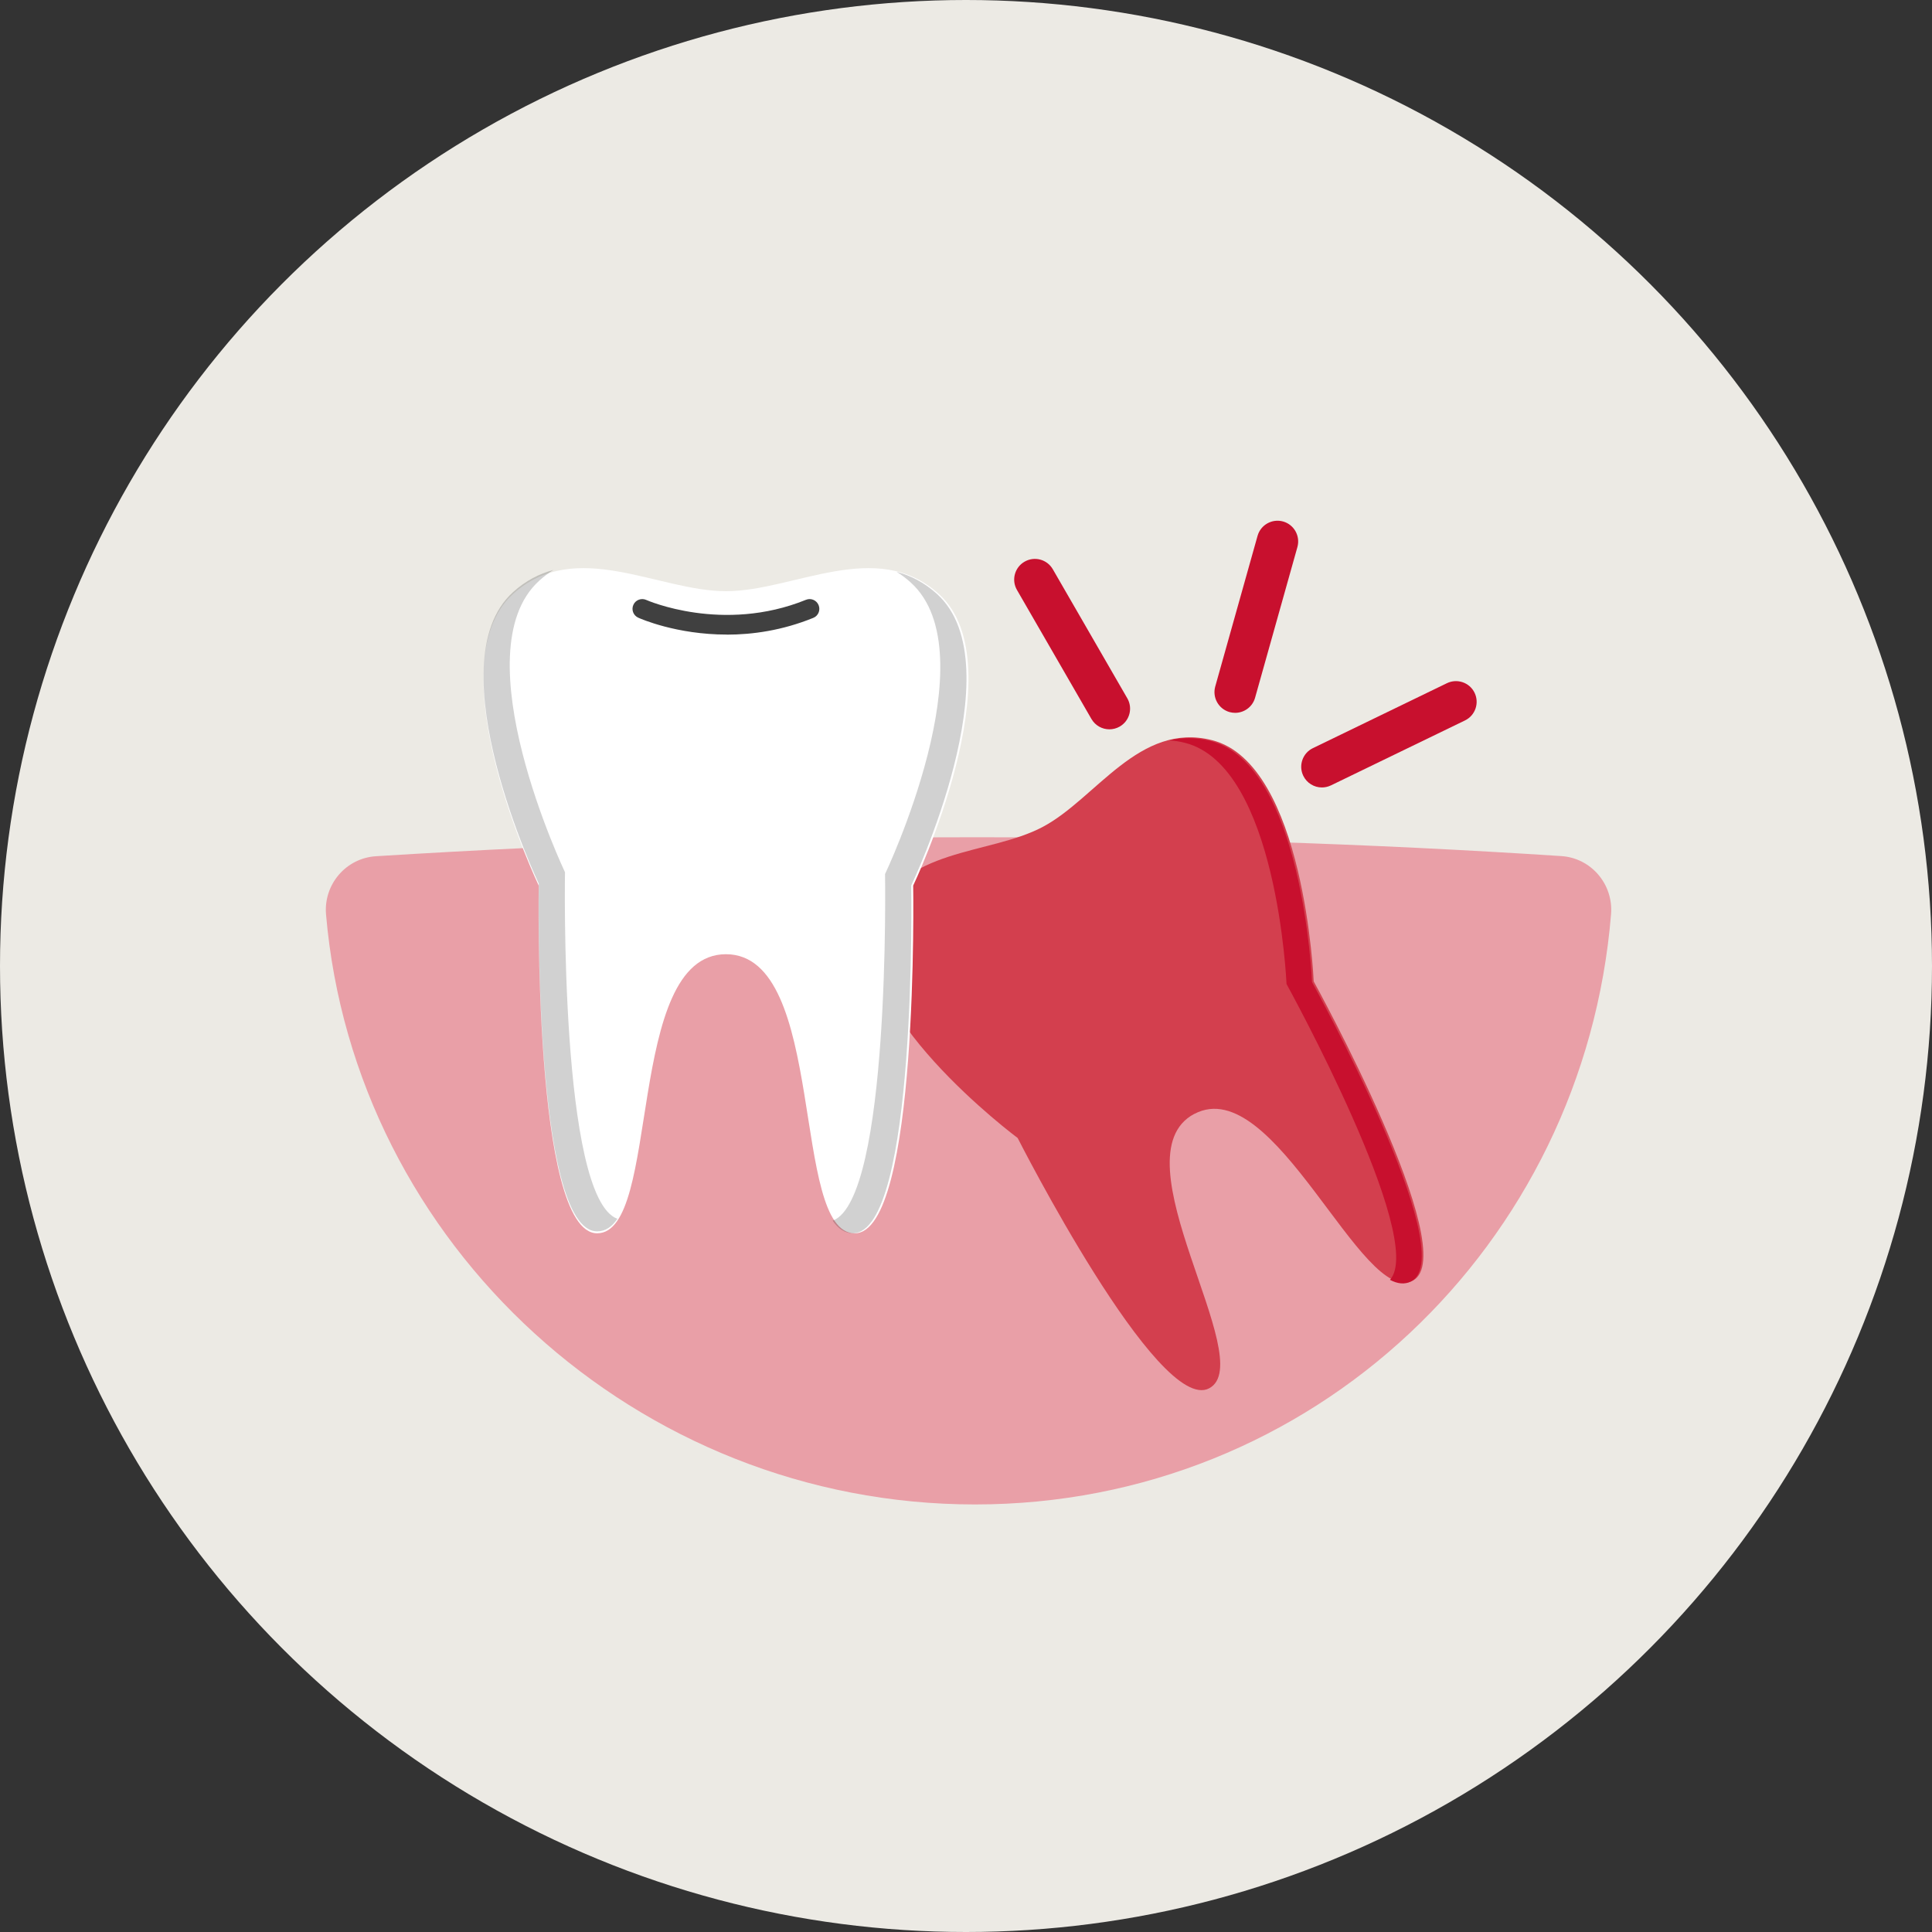
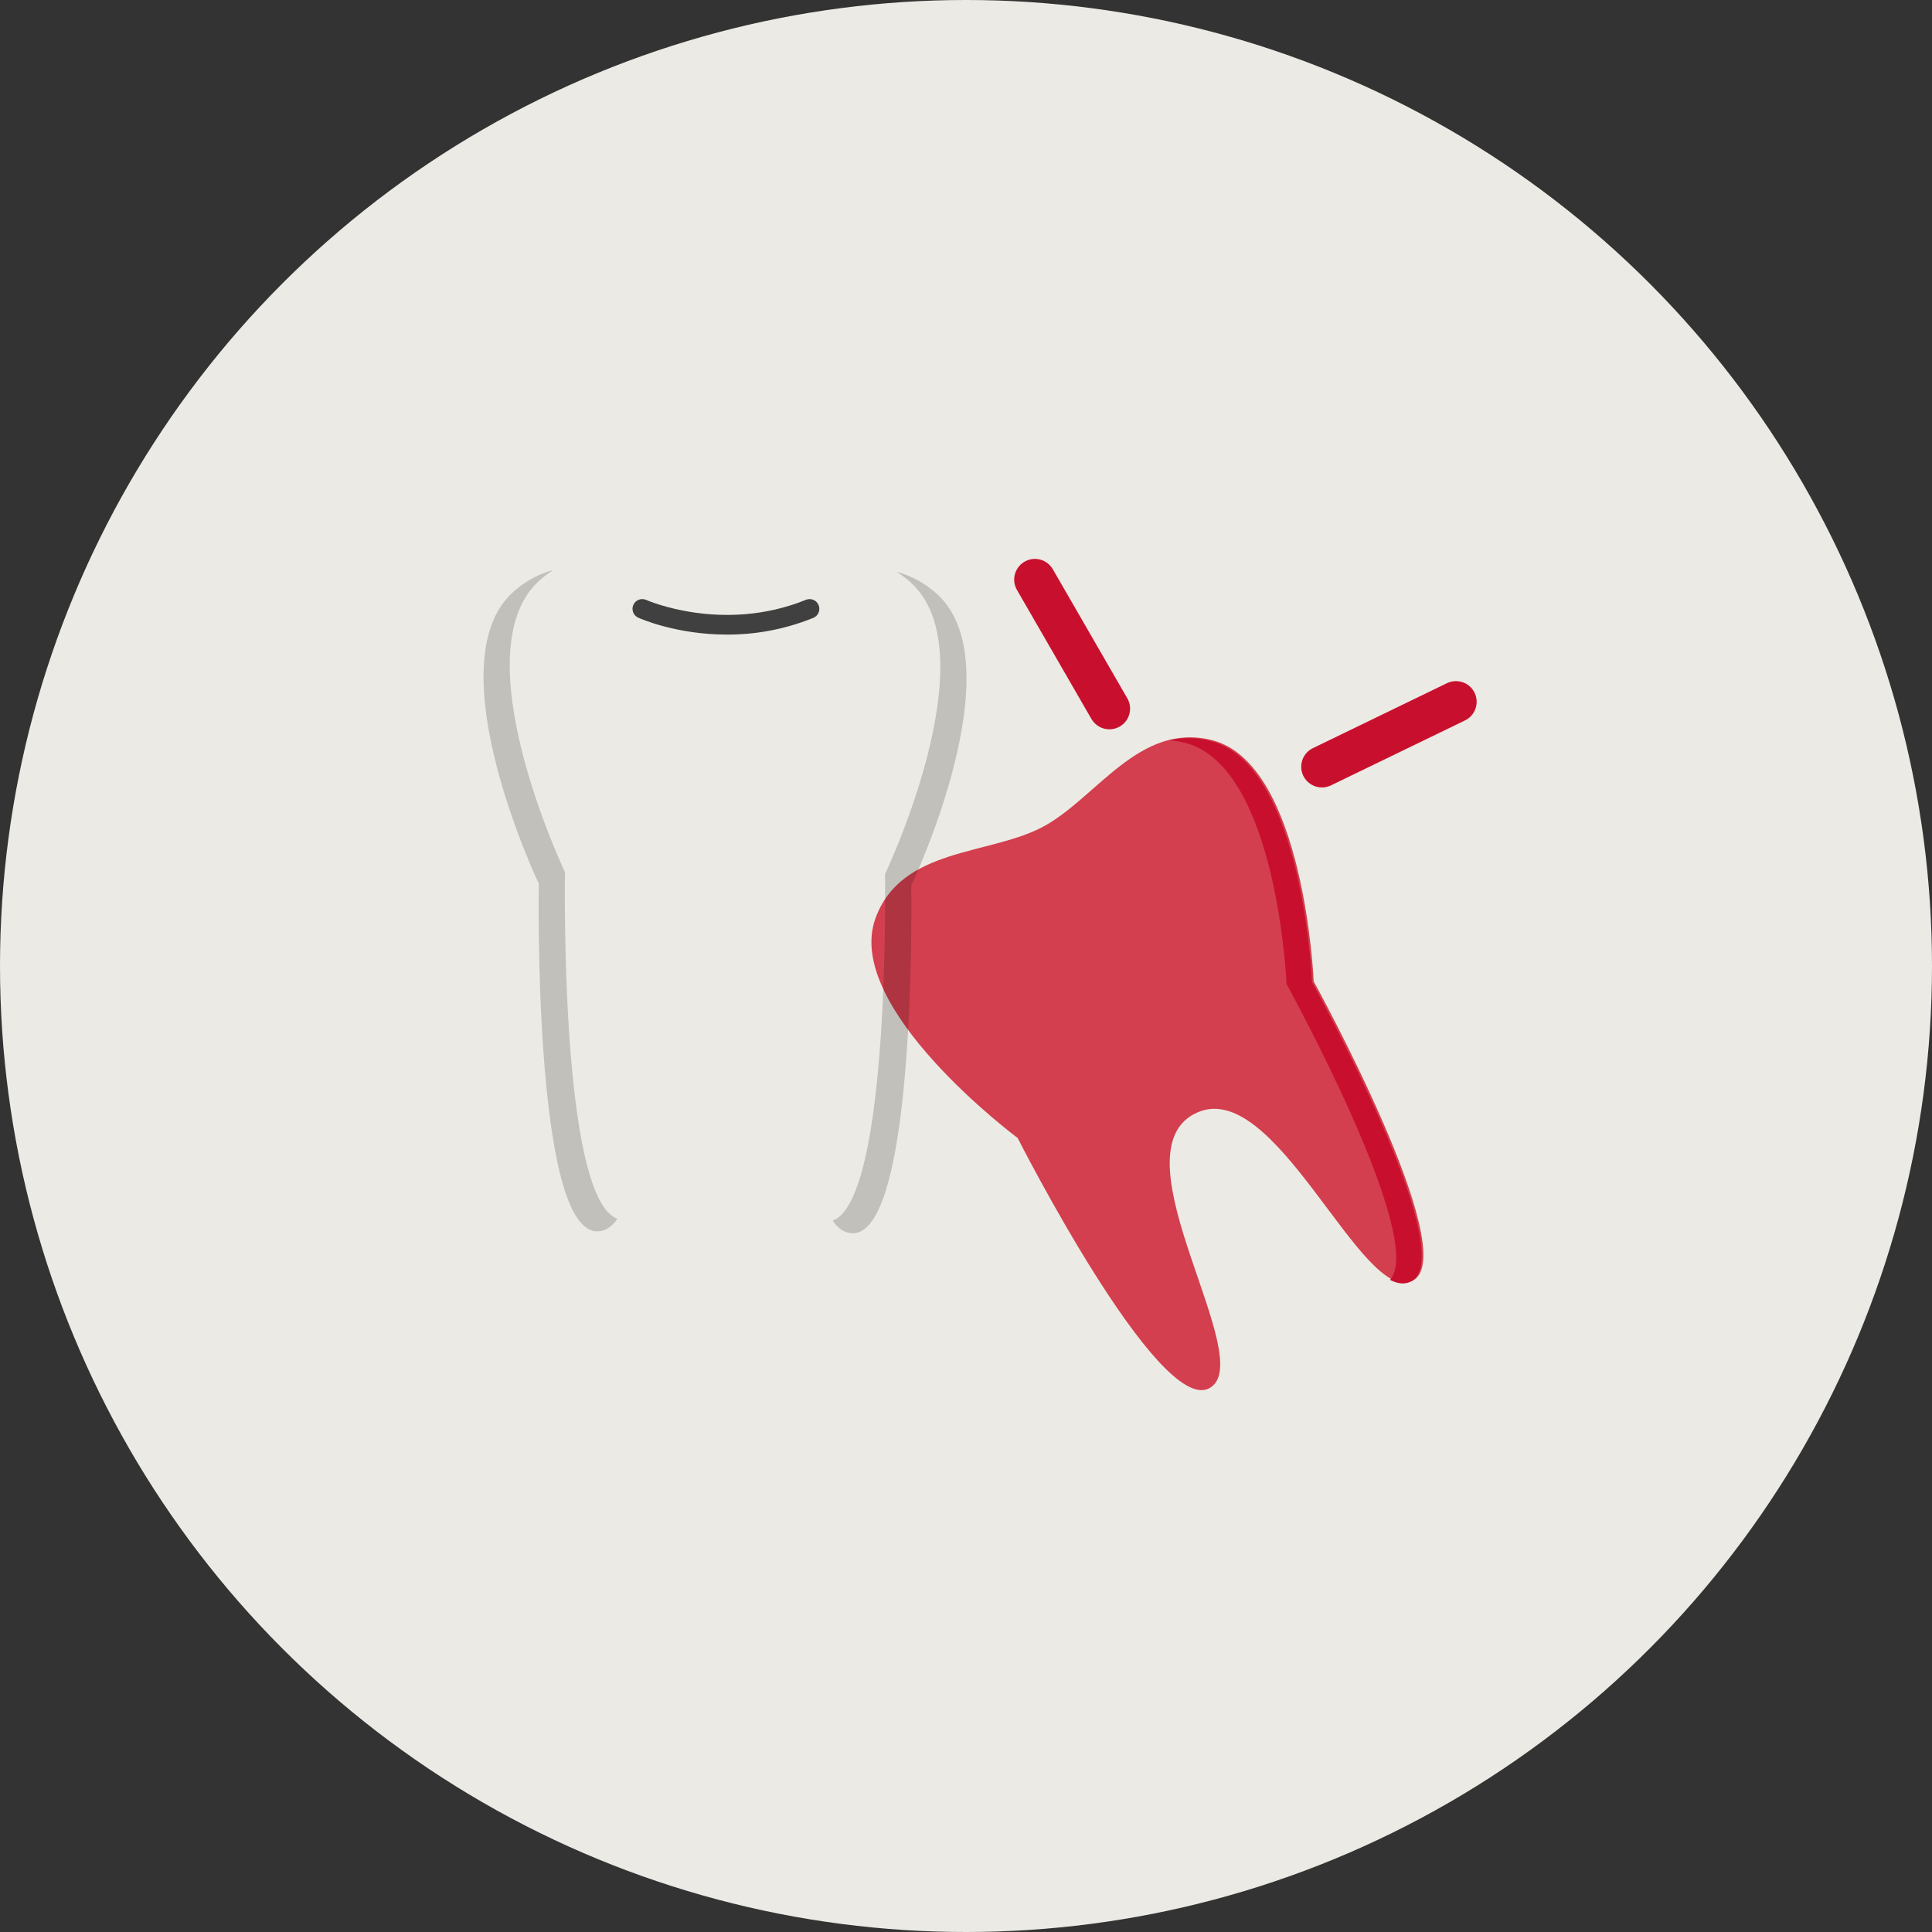
<svg xmlns="http://www.w3.org/2000/svg" id="Layer_2" data-name="Layer 2" viewBox="0 0 280.16 280.16">
  <rect x="0" y="0" width="280.16" height="280.16" fill="#333333" stroke="none" />
  <defs>
    <style>
      .cls-1 {
        opacity: .18;
      }

      .cls-1, .cls-2, .cls-3, .cls-4, .cls-5, .cls-6, .cls-7 {
        stroke-width: 0px;
      }

      .cls-2 {
        fill: #404040;
      }

      .cls-3 {
        fill: #c8102e;
      }

      .cls-4 {
        fill: #d33f4e;
      }

      .cls-5 {
        fill: #eceae4;
      }

      .cls-6 {
        fill: #fff;
      }

      .cls-7 {
        fill: #e99fa7;
      }
    </style>
  </defs>
  <g id="Detailed">
    <circle class="cls-5" cx="140.08" cy="140.08" r="140.08" />
-     <path class="cls-3" d="m179.11,103.37c-.27,0-.54-.04-.81-.11-1.59-.45-2.52-2.1-2.08-3.7l6.14-21.86c.45-1.59,2.1-2.52,3.7-2.08,1.59.45,2.52,2.1,2.08,3.7l-6.14,21.86c-.37,1.32-1.58,2.19-2.89,2.19Z" />
    <path class="cls-3" d="m191.69,114.19c-1.11,0-2.18-.62-2.7-1.69-.72-1.49-.1-3.29,1.39-4.01l19.44-9.42c1.49-.72,3.29-.1,4.01,1.39.72,1.49.1,3.29-1.39,4.01l-19.44,9.42c-.42.2-.87.3-1.31.3Z" />
    <g>
-       <path class="cls-7" d="m226.4,124.14c4.34.28,7.57,4.09,7.22,8.43-3.93,47.94-43.26,85.59-92.23,85.59s-89.98-37.62-94.11-85.54c-.38-4.35,2.88-8.19,7.25-8.46,58.97-3.68,116.28-3.65,171.88-.02Z" />
      <g>
        <g>
          <path class="cls-4" d="m173.19,161.52c-11.63,6.15,9.53,35.89,2.15,39.8-7.38,3.9-27.77-36.3-27.77-36.3,0,0-25.34-18.85-20.62-31.85,3.73-10.29,16.46-9.13,24.24-13.25,7.78-4.12,13.99-15.29,24.59-12.58,13.39,3.41,14.72,34.97,14.72,34.97,0,0,21.76,39.48,14.38,43.39-7.38,3.9-20.06-30.32-31.69-24.17h.01Z" />
          <path class="cls-3" d="m175.55,107.45c-2.16-.55-4.14-.52-5.99-.1.74.06,1.5.17,2.28.37,13.39,3.41,14.72,34.97,14.72,34.97,0,0,20.37,36.97,15,42.9,1.1.58,2.13.71,3.08.22,7.38-3.9-14.38-43.39-14.38-43.39,0,0-1.32-31.56-14.72-34.97Z" />
        </g>
        <g>
-           <path class="cls-6" d="m105.28,138.37c-14.72,0-9.35,40.47-18.69,40.47s-8.47-50.42-8.47-50.42c0,0-15.19-31.88-3.74-42.27,9.07-8.22,21.04-.42,30.89-.42s21.83-7.8,30.89.42c11.46,10.38-3.74,42.27-3.74,42.27,0,0,.87,50.42-8.47,50.42s-3.97-40.47-18.69-40.47h.02Z" />
-           <path class="cls-1" d="m135.89,86.15c-1.85-1.68-3.82-2.68-5.87-3.23.7.44,1.39.95,2.06,1.56,11.45,10.38-3.74,42.27-3.74,42.27,0,0,.81,47.2-7.6,50.26.79,1.15,1.74,1.82,2.93,1.82,9.34,0,8.47-50.42,8.47-50.42,0,0,15.19-31.89,3.74-42.27Z" />
+           <path class="cls-1" d="m135.89,86.15c-1.85-1.68-3.82-2.68-5.87-3.23.7.44,1.39.95,2.06,1.56,11.45,10.38-3.74,42.27-3.74,42.27,0,0,.81,47.2-7.6,50.26.79,1.15,1.74,1.82,2.93,1.82,9.34,0,8.47-50.42,8.47-50.42,0,0,15.19-31.89,3.74-42.27" />
          <path class="cls-1" d="m74.38,85.88c1.85-1.68,3.82-2.68,5.87-3.23-.7.44-1.39.95-2.06,1.56-11.45,10.38,3.74,42.27,3.74,42.27,0,0-.81,47.2,7.6,50.26-.79,1.15-1.74,1.82-2.93,1.82-9.34,0-8.47-50.42-8.47-50.42,0,0-15.19-31.89-3.74-42.27Z" />
        </g>
        <path class="cls-2" d="m105.39,92.02c-7.3,0-12.51-2.3-12.84-2.45-.71-.32-1.03-1.16-.7-1.87.32-.71,1.16-1.02,1.87-.7h0c.11.05,11.1,4.87,23.15-.02.73-.3,1.55.06,1.84.78.29.72-.05,1.55-.78,1.84-4.48,1.82-8.79,2.43-12.54,2.43Z" />
      </g>
    </g>
    <path class="cls-3" d="m160.87,105.76c-1.04,0-2.04-.54-2.6-1.5l-10.8-18.71c-.83-1.43-.34-3.27,1.1-4.1,1.44-.83,3.27-.34,4.1,1.1l10.8,18.71c.83,1.43.34,3.27-1.1,4.1-.47.27-.99.4-1.5.4Z" />
  </g>
</svg>